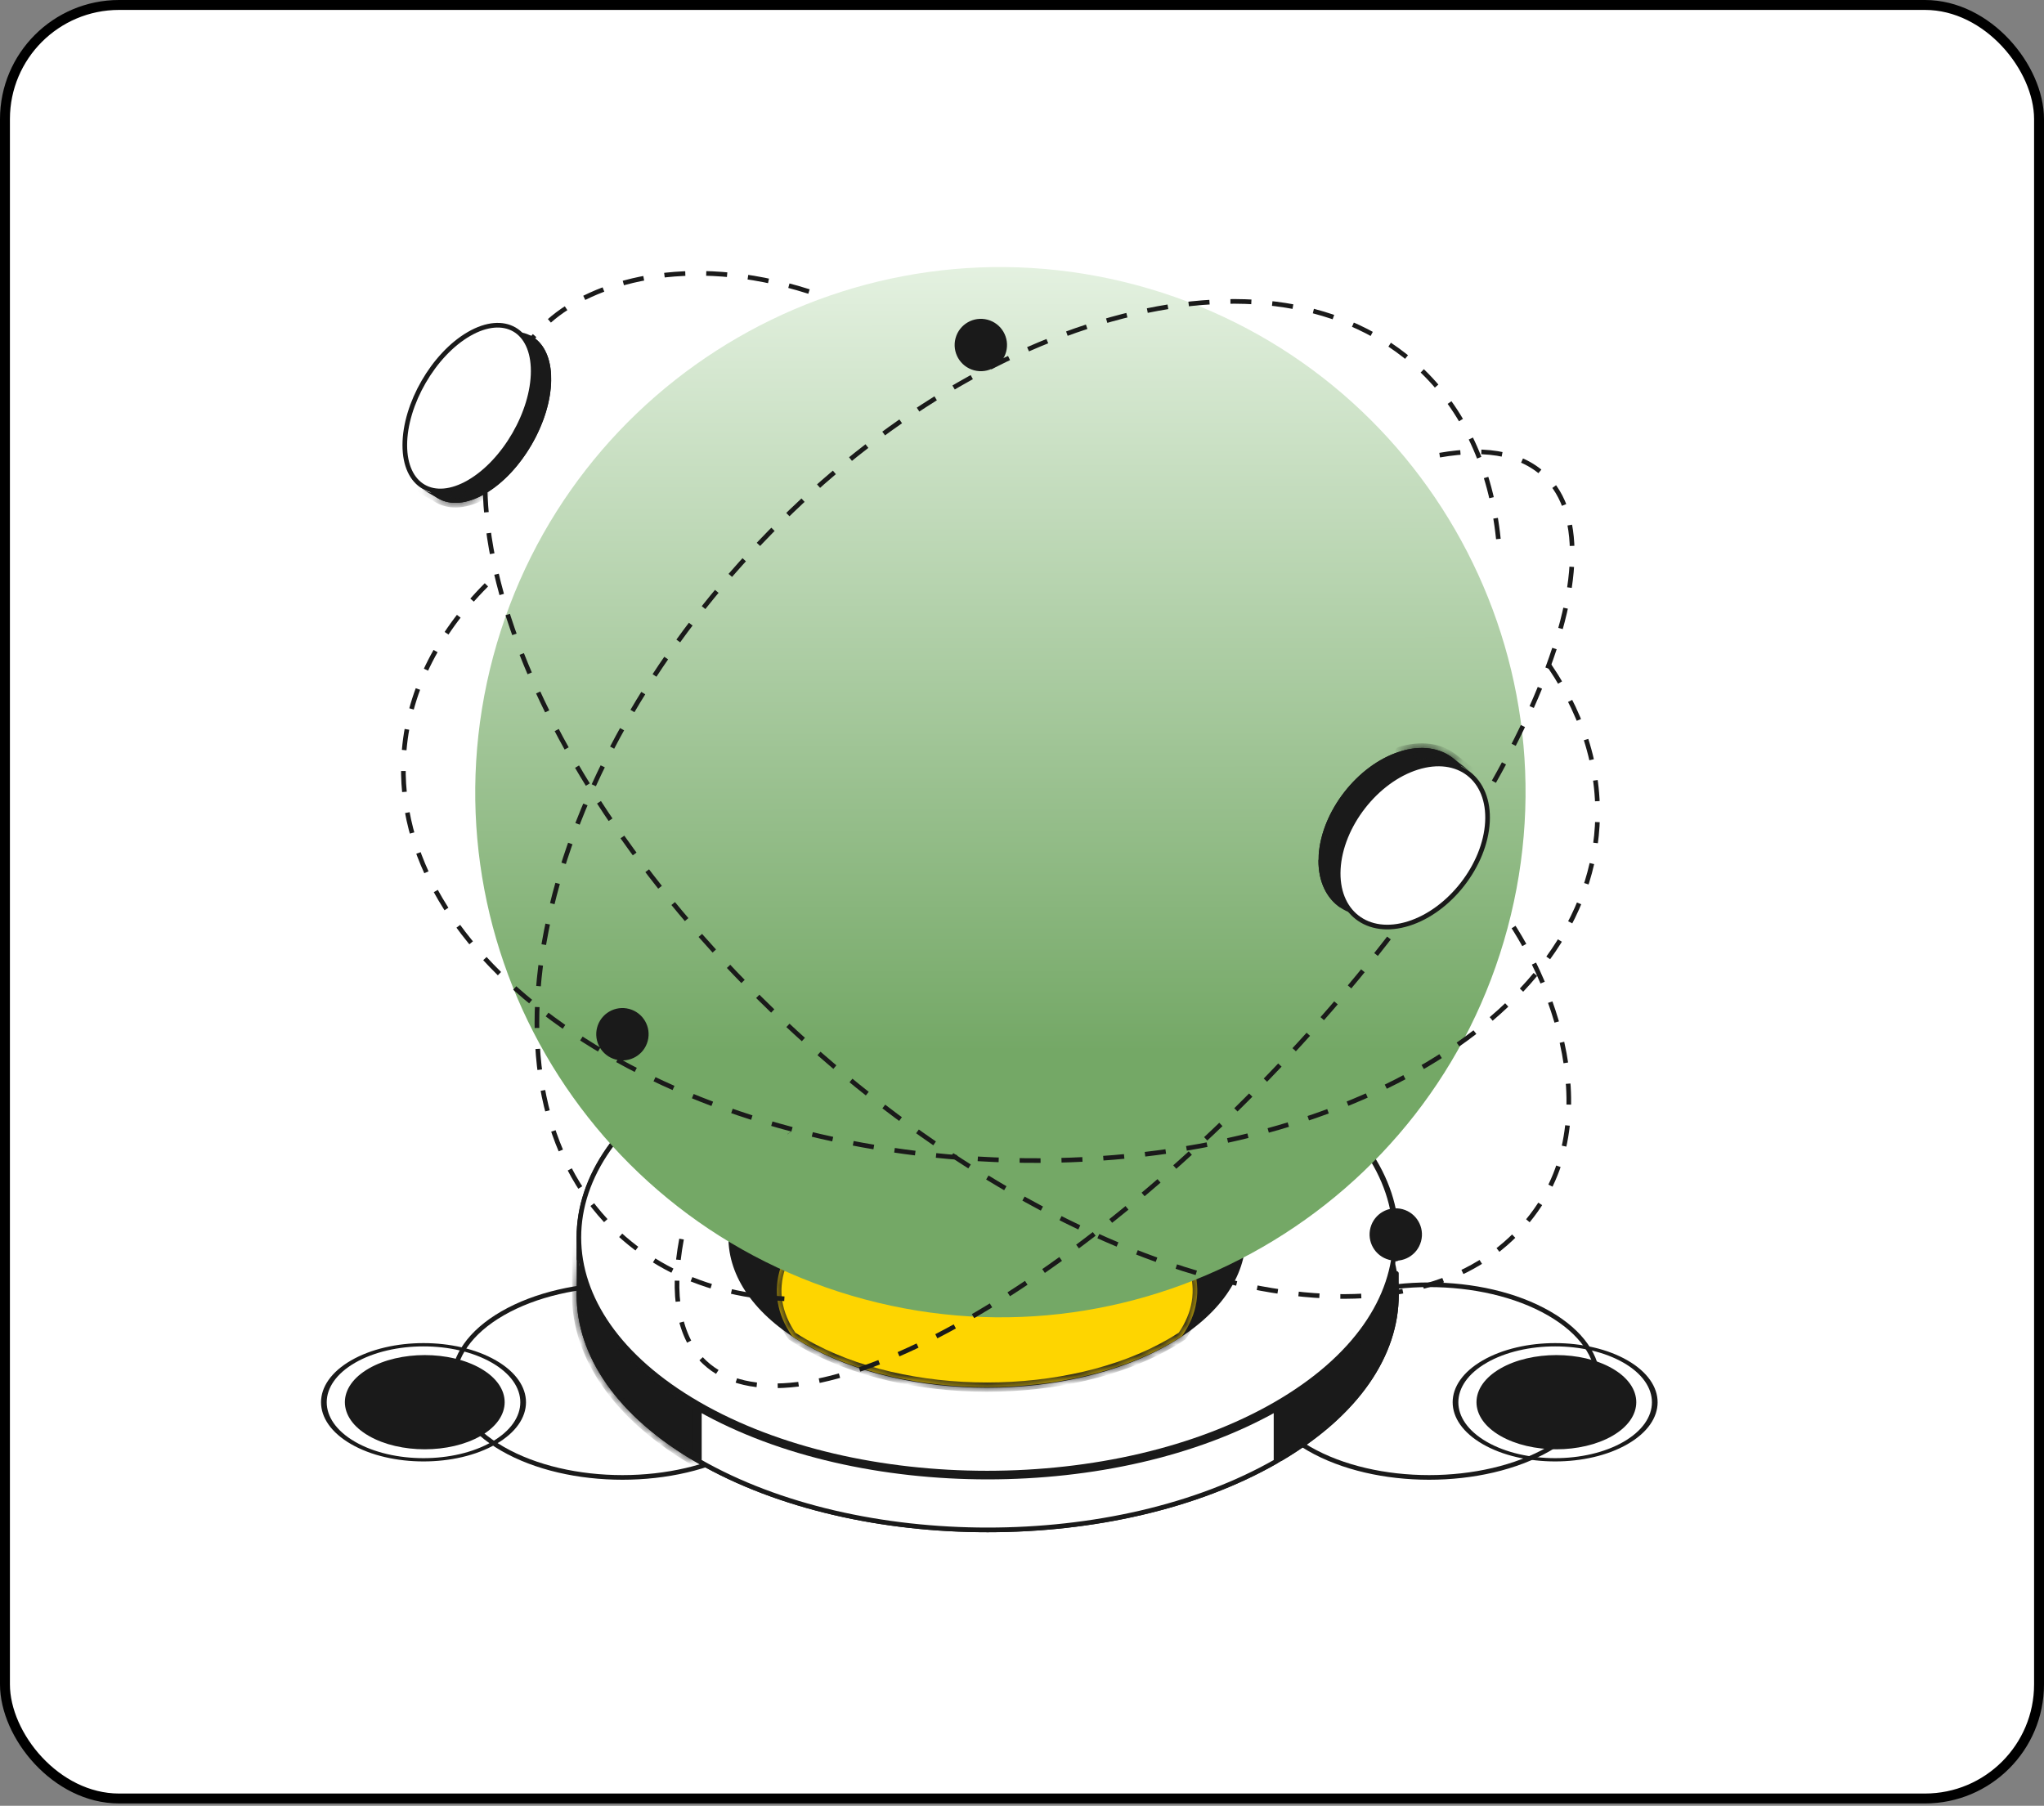
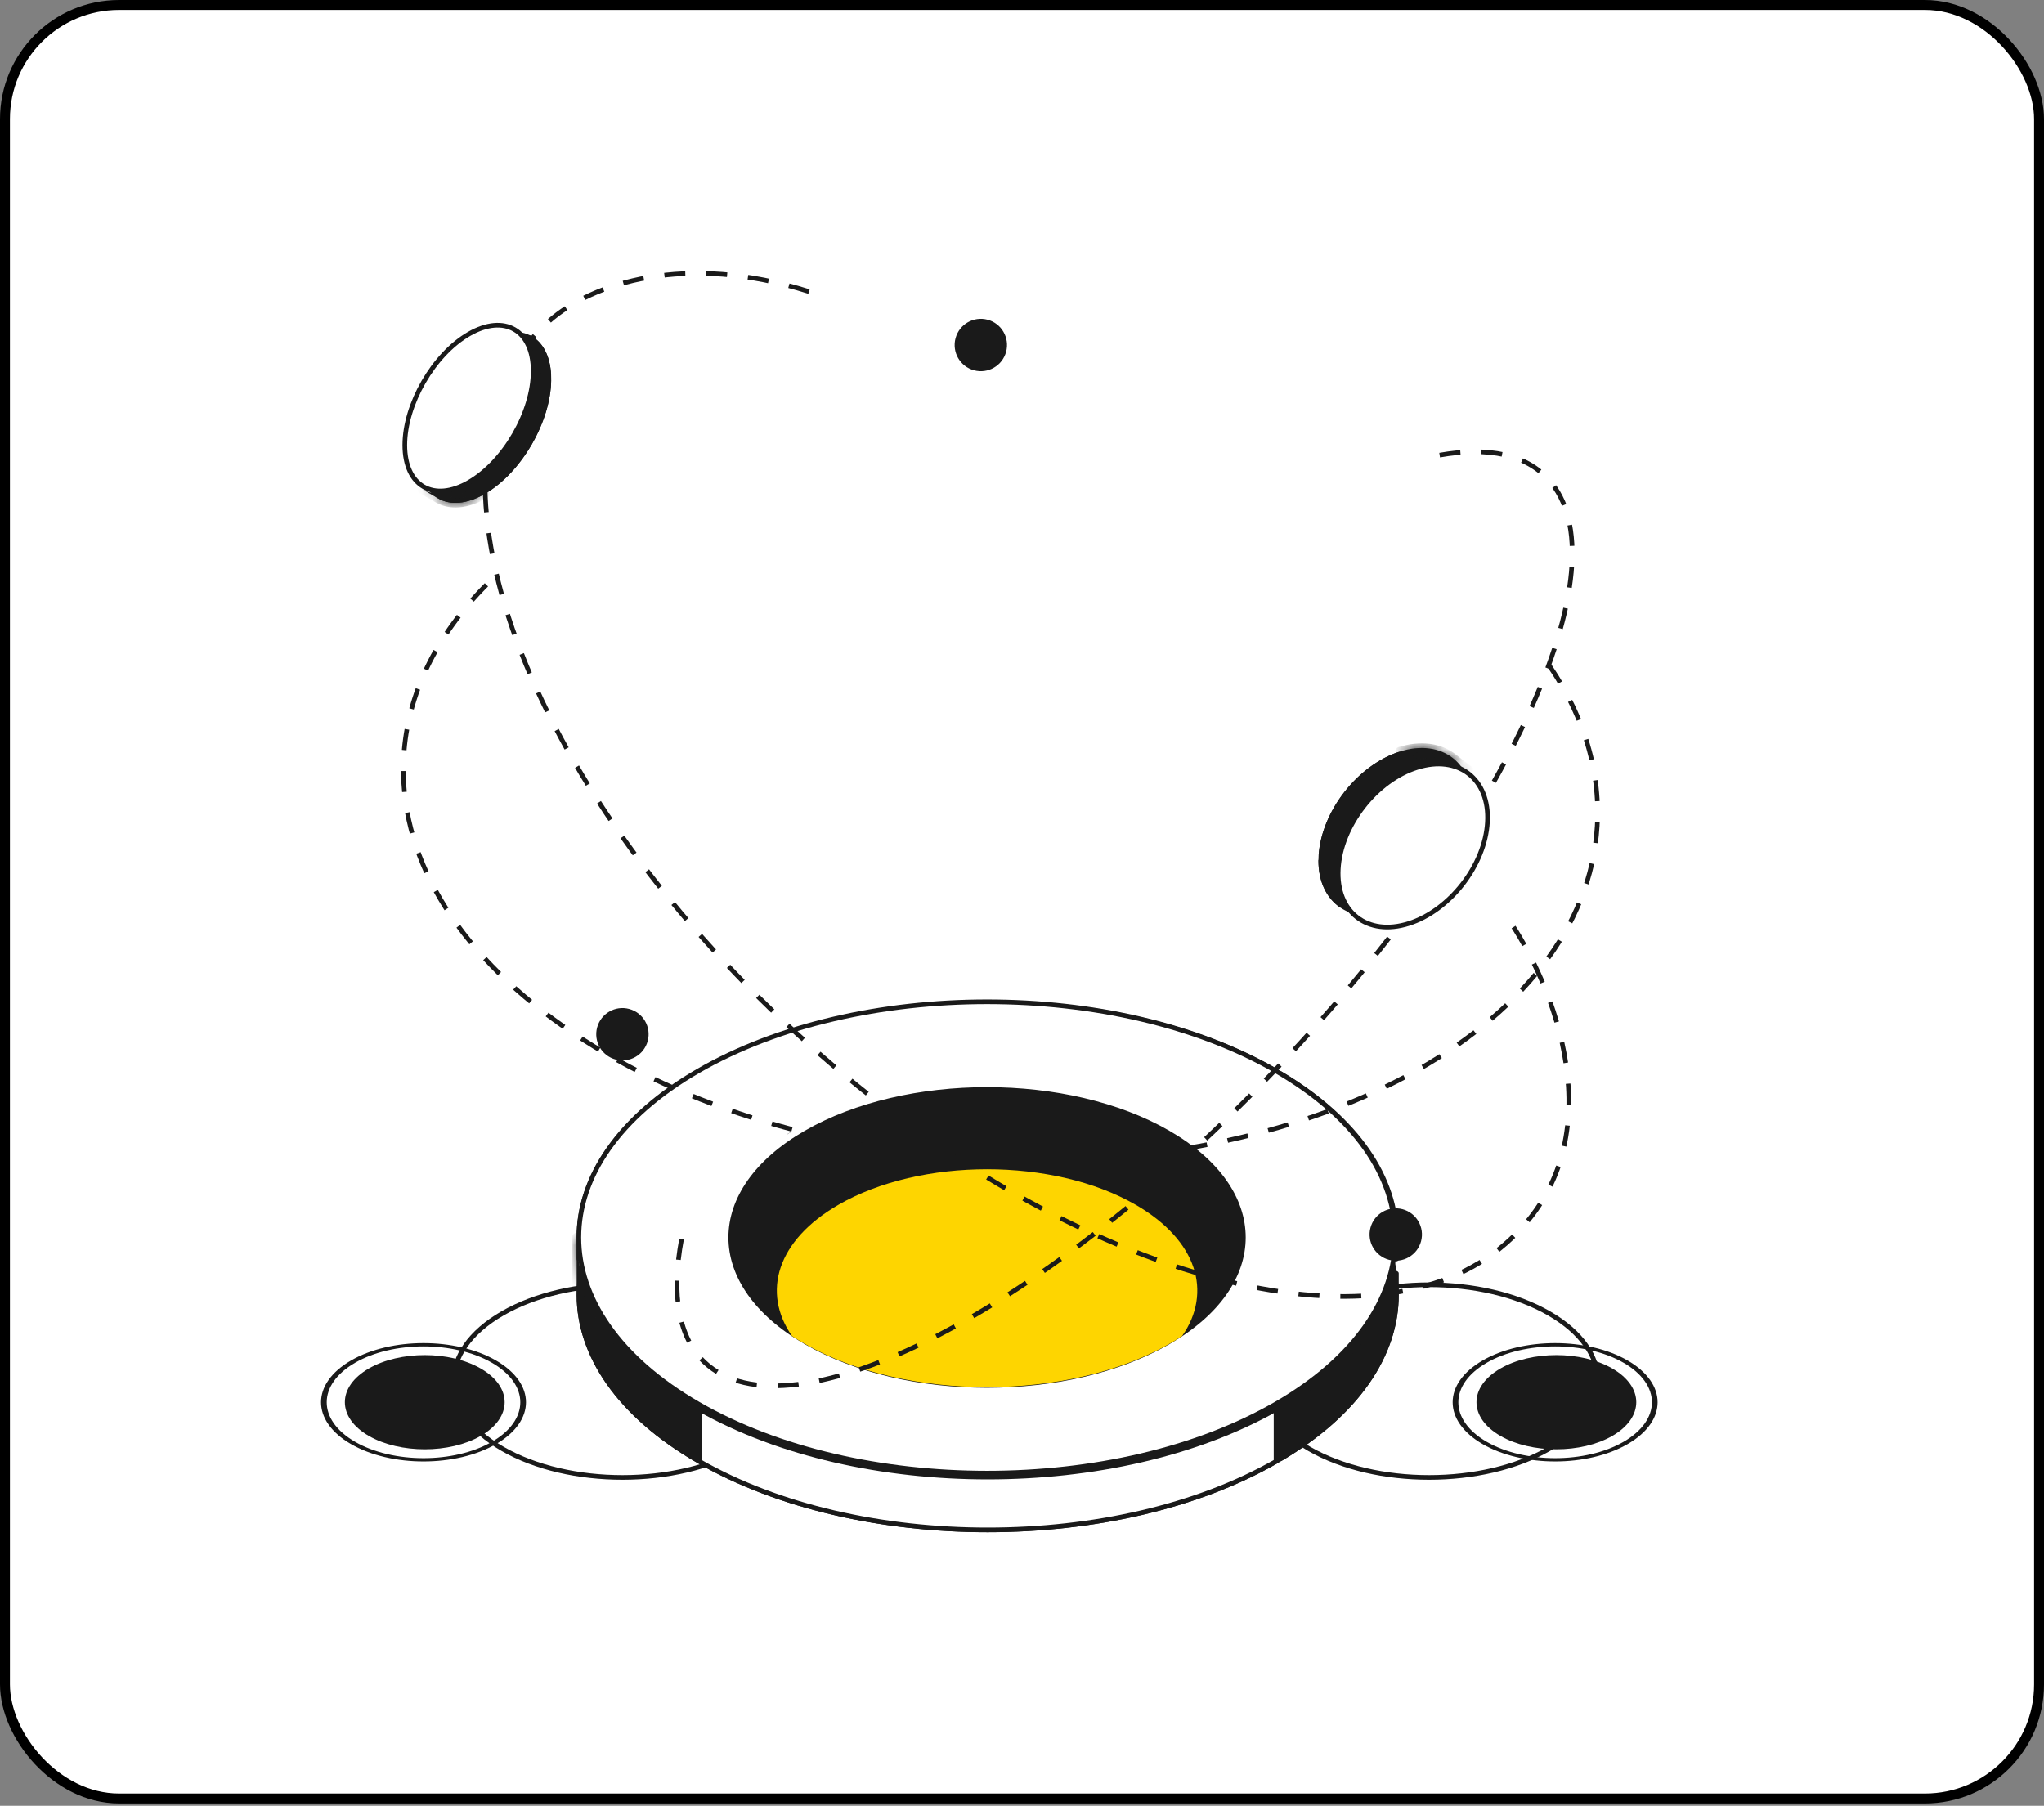
<svg xmlns="http://www.w3.org/2000/svg" width="206" height="182" viewBox="0 0 206 182" fill="none">
  <rect x="0" y="0" width="206" height="182" fill="#808080" stroke="none" />
  <rect x="0.5" y="0.5" width="205" height="180.765" rx="11.5" fill="white" />
  <rect x="0.5" y="0.5" width="205" height="180.765" rx="11.5" stroke="black" />
  <path d="M74.816 132.369C78.142 134.285 79.752 136.765 79.753 139.196C79.753 141.627 78.143 144.107 74.816 146.024C71.491 147.94 67.119 148.905 62.733 148.905C58.348 148.905 53.975 147.94 50.65 146.024C47.324 144.108 45.714 141.628 45.714 139.197C45.714 136.766 47.323 134.286 50.65 132.369C53.975 130.453 58.348 129.488 62.733 129.488C67.119 129.488 71.491 130.453 74.816 132.369Z" stroke="#1A1A1A" stroke-width="0.468" />
  <path d="M156.112 132.369C159.438 134.285 161.048 136.765 161.048 139.196C161.048 141.627 159.439 144.107 156.112 146.024C152.787 147.94 148.414 148.905 144.029 148.905C139.643 148.905 135.271 147.94 131.946 146.024C128.62 144.108 127.01 141.628 127.009 139.197C127.009 136.766 128.619 134.286 131.946 132.369C135.271 130.453 139.643 129.488 144.029 129.488C148.414 129.488 152.787 130.453 156.112 132.369Z" stroke="#1A1A1A" stroke-width="0.468" />
  <path d="M140.737 130.512C140.738 136.52 136.768 142.578 128.72 147.224C120.675 151.869 110.116 154.198 99.543 154.198C88.972 154.198 78.412 151.869 70.367 147.224C62.321 142.579 58.351 136.523 58.35 130.516C58.349 124.507 62.319 118.45 70.367 113.804C78.412 109.159 88.972 106.83 99.543 106.83C110.116 106.83 120.675 109.159 128.72 113.804C136.766 118.449 140.736 124.504 140.737 130.512Z" fill="#1A1A1A" stroke="#1A1A1A" stroke-width="0.468" />
  <path d="M99.543 106.358C89.063 106.358 78.571 108.633 70.484 113.194V107.94C78.514 103.339 89.022 101.033 99.543 101.033C110.064 101.033 120.572 103.339 128.603 107.94V113.194C120.516 108.633 110.023 106.358 99.543 106.358Z" fill="#1A1A1A" stroke="#1A1A1A" stroke-width="0.468" stroke-linejoin="round" />
  <path d="M140.736 126.888C139.455 121.957 135.549 117.236 129.07 113.467V108.216C136.88 112.834 140.735 118.8 140.736 124.719C140.736 124.719 140.736 124.719 140.736 124.719V126.888Z" fill="#1A1A1A" stroke="#1A1A1A" stroke-width="0.468" stroke-linejoin="round" />
  <path d="M70.016 113.467C63.538 117.236 59.631 121.957 58.35 126.888V124.724V124.723C58.349 118.803 62.204 112.835 70.016 108.216V113.467Z" fill="#1A1A1A" stroke="#1A1A1A" stroke-width="0.468" stroke-linejoin="round" />
  <path d="M140.736 130.512C140.737 136.433 136.882 142.4 129.07 147.019V141.768C135.549 137.999 139.455 133.279 140.736 128.347V130.512V130.512Z" fill="#1A1A1A" stroke="#1A1A1A" stroke-width="0.468" stroke-linejoin="round" />
  <mask id="path-9-inside-1_368_88321" fill="white">
-     <path d="M58.116 124.719C58.117 130.839 62.162 136.959 70.25 141.629V147.422C62.162 142.752 58.117 136.632 58.116 130.512V124.719Z" />
+     <path d="M58.116 124.719C58.117 130.839 62.162 136.959 70.25 141.629V147.422V124.719Z" />
  </mask>
  <path d="M58.116 124.719C58.117 130.839 62.162 136.959 70.25 141.629V147.422C62.162 142.752 58.117 136.632 58.116 130.512V124.719Z" fill="#1A1A1A" />
  <path d="M70.25 141.629H70.718C70.718 141.462 70.629 141.307 70.484 141.224L70.25 141.629ZM58.116 124.719L58.584 124.719C58.584 124.46 58.375 124.251 58.116 124.251C57.858 124.251 57.648 124.46 57.648 124.719L58.116 124.719ZM58.116 130.512H57.648V130.512L58.116 130.512ZM70.25 147.422L70.016 147.827C70.161 147.911 70.339 147.911 70.484 147.827C70.629 147.744 70.718 147.589 70.718 147.422H70.25ZM70.484 141.224C62.481 136.603 58.585 130.613 58.584 124.719L57.648 124.719C57.649 131.065 61.843 137.315 70.016 142.034L70.484 141.224ZM57.648 124.719V130.512H58.584V124.719H57.648ZM57.648 130.512C57.649 136.858 61.843 143.108 70.016 147.827L70.484 147.017C62.481 142.396 58.585 136.406 58.584 130.512L57.648 130.512ZM70.718 147.422V141.629H69.782V147.422H70.718Z" fill="#1A1A1A" mask="url(#path-9-inside-1_368_88321)" />
  <path d="M70.484 147.287V142.032C78.571 146.594 89.063 148.868 99.543 148.868C110.023 148.868 120.516 146.594 128.603 142.032V147.287C120.572 151.887 110.064 154.193 99.543 154.193C89.022 154.193 78.514 151.887 70.484 147.287Z" fill="white" stroke="#1A1A1A" stroke-width="0.468" stroke-linejoin="round" />
  <path d="M128.571 141.514C112.504 150.789 86.455 150.79 70.389 141.514C54.322 132.238 54.322 117.198 70.389 107.922C86.455 98.646 112.504 98.646 128.571 107.922C144.637 117.198 144.637 132.238 128.571 141.514Z" fill="white" stroke="#1A1A1A" stroke-width="0.468" />
  <path d="M117.745 135.265C107.657 141.089 91.301 141.089 81.213 135.265C71.124 129.441 71.124 119.997 81.213 114.173C91.301 108.348 107.657 108.348 117.745 114.173C127.834 119.997 127.834 129.441 117.745 135.265Z" fill="#1A1A1A" stroke="#1A1A1A" stroke-width="0.468" />
  <mask id="path-14-inside-2_368_88321" fill="white">
    <path fill-rule="evenodd" clip-rule="evenodd" d="M81.01 135.387C91.21 141.277 107.748 141.277 117.948 135.387C118.361 135.15 118.756 134.906 119.135 134.656C122.213 130.244 120.656 125.005 114.462 121.429C106.187 116.651 92.772 116.651 84.497 121.429C78.303 125.005 76.745 130.244 79.824 134.656C80.203 134.906 80.598 135.15 81.01 135.387Z" />
  </mask>
  <path fill-rule="evenodd" clip-rule="evenodd" d="M81.01 135.387C91.21 141.277 107.748 141.277 117.948 135.387C118.361 135.15 118.756 134.906 119.135 134.656C122.213 130.244 120.656 125.005 114.462 121.429C106.187 116.651 92.772 116.651 84.497 121.429C78.303 125.005 76.745 130.244 79.824 134.656C80.203 134.906 80.598 135.15 81.01 135.387Z" fill="#FED500" />
-   <path d="M117.948 135.387L117.715 134.982L117.948 135.387ZM81.01 135.387L80.776 135.793L81.01 135.387ZM119.135 134.656L119.392 135.047L119.467 134.998L119.518 134.924L119.135 134.656ZM114.462 121.429L114.696 121.024L114.462 121.429ZM84.497 121.429L84.263 121.024L84.497 121.429ZM79.824 134.656L79.44 134.924L79.492 134.998L79.567 135.047L79.824 134.656ZM117.715 134.982C112.702 137.876 106.104 139.336 99.479 139.336C92.855 139.336 86.257 137.876 81.244 134.982L80.776 135.793C85.964 138.788 92.734 140.272 99.479 140.272C106.224 140.272 112.994 138.788 118.182 135.793L117.715 134.982ZM118.877 134.266C118.507 134.51 118.119 134.749 117.715 134.982L118.182 135.793C118.602 135.55 119.005 135.302 119.392 135.047L118.877 134.266ZM114.228 121.834C117.259 123.584 119.1 125.709 119.832 127.878C120.559 130.033 120.213 132.293 118.751 134.389L119.518 134.924C121.135 132.607 121.549 130.041 120.719 127.579C119.893 125.132 117.859 122.85 114.696 121.024L114.228 121.834ZM84.731 121.834C88.78 119.496 94.117 118.314 99.479 118.314C104.842 118.314 110.179 119.496 114.228 121.834L114.696 121.024C110.471 118.584 104.962 117.378 99.479 117.378C93.996 117.378 88.488 118.584 84.263 121.024L84.731 121.834ZM80.208 134.389C78.745 132.293 78.4 130.033 79.127 127.878C79.859 125.709 81.7 123.584 84.731 121.834L84.263 121.024C81.1 122.85 79.066 125.132 78.24 127.579C77.409 130.041 77.824 132.608 79.44 134.924L80.208 134.389ZM81.244 134.982C80.84 134.749 80.452 134.51 80.081 134.266L79.567 135.047C79.953 135.302 80.357 135.55 80.776 135.793L81.244 134.982Z" fill="#1A1A1A" mask="url(#path-14-inside-2_368_88321)" />
-   <path d="M114.518 28.731C86.291 21.167 57.274 37.92 49.711 66.147C42.147 94.375 58.9 123.391 87.127 130.955C115.355 138.518 144.371 121.766 151.935 93.538C159.498 65.311 142.746 36.294 114.518 28.731Z" fill="url(#paint0_linear_368_88321)" />
  <circle cx="62.73" cy="104.237" r="2.639" transform="rotate(15 62.73 104.237)" fill="#1A1A1A" />
  <circle cx="140.669" cy="124.421" r="2.639" transform="rotate(15 140.669 124.421)" fill="#1A1A1A" />
  <circle cx="98.851" cy="34.773" r="2.639" transform="rotate(15 98.851 34.773)" fill="#1A1A1A" />
  <path d="M79.552 114.197L79.544 114.184M49.022 58.945C43.935 64.055 41.053 70.022 40.692 76.199C40.114 86.08 45.8 95.748 56.726 103.411C67.678 111.104 82.57 115.858 98.65 116.803C131.81 118.75 159.773 103.714 160.97 83.265C161.313 77.36 159.464 71.586 155.454 66.108" stroke="#1A1A1A" stroke-width="0.468" stroke-dasharray="2.11 2.11" />
-   <path d="M151.01 54.322C150.277 47.188 147.497 41.209 142.973 37.032C135.733 30.356 124.743 28.628 111.995 32.183C99.307 35.721 86.39 44.078 75.634 55.725C64.881 67.361 57.568 80.904 55.053 93.84C52.527 106.818 55.124 117.65 62.354 124.323C65.239 126.977 68.687 128.852 72.662 129.917L72.675 129.91C74.678 130.446 76.803 130.773 79.049 130.899" stroke="#1A1A1A" stroke-width="0.468" stroke-dasharray="2.11 2.11" />
  <path d="M68.688 124.884C67.623 130.551 68.422 134.837 70.997 137.287C79.613 145.438 105.601 132.03 128.945 107.391C140.271 95.432 149.289 82.634 154.321 71.368C159.327 60.161 159.799 51.834 155.659 47.914C153.197 45.583 149.303 44.961 144.094 46.066" stroke="#1A1A1A" stroke-width="0.468" stroke-dasharray="2.11 2.11" />
  <path d="M134.987 91.116C133.74 90.148 133.005 88.477 133.124 86.298C133.244 84.117 134.199 81.863 135.657 79.986C137.115 78.109 139.063 76.625 141.146 75.969C143.226 75.314 145.027 75.613 146.274 76.581C147.521 77.549 148.257 79.221 148.137 81.399C148.017 83.58 147.062 85.834 145.604 87.711C144.146 89.588 142.199 91.072 140.116 91.728C138.035 92.382 136.234 92.084 134.987 91.116Z" fill="#1A1A1A" stroke="#1A1A1A" stroke-width="0.468" />
  <path d="M134.986 91.115C133.827 90.215 133.11 88.708 133.11 86.751L134.418 87.767C134.364 89.09 134.611 90.256 135.105 91.207L134.986 91.115L134.986 91.115Z" fill="#1A1A1A" stroke="#1A1A1A" stroke-width="0.468" stroke-linejoin="round" />
  <mask id="path-25-inside-3_368_88321" fill="white">
    <path d="M148.184 77.769C146.864 76.745 144.979 76.447 142.843 77.12L141.074 75.746C143.211 75.074 145.096 75.371 146.416 76.396L148.184 77.769Z" />
  </mask>
-   <path d="M148.184 77.769C146.864 76.745 144.979 76.447 142.843 77.12L141.074 75.746C143.211 75.074 145.096 75.371 146.416 76.396L148.184 77.769Z" fill="#1A1A1A" />
  <path d="M148.041 77.954L148.041 77.954L148.328 77.585L148.328 77.585L148.041 77.954ZM142.843 77.12L142.556 77.49C142.677 77.584 142.837 77.612 142.983 77.566L142.843 77.12ZM148.184 77.769L147.897 78.139C148.102 78.297 148.396 78.26 148.554 78.056C148.712 77.852 148.675 77.558 148.471 77.4L148.184 77.769ZM146.416 76.396L146.703 76.027L146.703 76.026L146.416 76.396ZM141.074 75.746L140.934 75.3C140.768 75.353 140.644 75.493 140.614 75.664C140.583 75.835 140.65 76.009 140.787 76.116L141.074 75.746ZM142.983 77.566C145.007 76.929 146.724 77.228 147.897 78.139L148.471 77.4C147.005 76.261 144.952 75.965 142.702 76.674L142.983 77.566ZM148.471 77.4L146.703 76.027L146.129 76.766L147.897 78.139L148.471 77.4ZM146.703 76.026C145.237 74.888 143.184 74.592 140.934 75.3L141.215 76.193C143.238 75.556 144.955 75.854 146.129 76.766L146.703 76.026ZM140.787 76.116L142.556 77.49L143.129 76.75L141.361 75.377L140.787 76.116Z" fill="#1A1A1A" mask="url(#path-25-inside-3_368_88321)" />
  <path d="M141.035 76.012L142.364 77.044C140.333 77.79 138.47 79.264 137.062 81.078C135.653 82.891 134.686 85.061 134.466 87.213L133.138 86.182C133.285 84.039 134.232 81.834 135.663 79.991C137.094 78.149 138.996 76.686 141.035 76.012Z" fill="#1A1A1A" stroke="#1A1A1A" stroke-width="0.468" stroke-linejoin="round" />
  <path d="M134.877 87.584C135.116 83.238 138.675 78.656 142.826 77.349C146.977 76.042 150.149 78.505 149.91 82.851C149.672 87.197 146.113 91.779 141.962 93.086C137.81 94.393 134.639 91.93 134.877 87.584Z" fill="white" stroke="#1A1A1A" stroke-width="0.468" />
  <path d="M81.532 29.383C69.108 25.43 59.657 28.526 55.331 32.37C41.122 45.001 51.186 76.146 77.764 101.786C90.607 114.175 105.355 123.448 119.278 127.892C120.345 128.227 121.396 128.539 122.434 128.817L122.436 128.807C134.956 132.162 145.281 130.965 151.72 125.358C162.712 115.789 157.224 100.506 152.25 92.98" stroke="#1A1A1A" stroke-width="0.468" stroke-dasharray="2.11 2.11" />
  <path d="M53.479 34.095C54.589 34.736 55.317 36.134 55.317 38.212C55.317 40.289 54.586 42.606 53.394 44.671C52.202 46.736 50.56 48.527 48.762 49.566C46.962 50.605 45.388 50.673 44.279 50.033C43.169 49.393 42.441 47.995 42.441 45.916C42.441 43.84 43.171 41.522 44.364 39.457C45.556 37.392 47.197 35.601 48.996 34.563C50.795 33.524 52.37 33.455 53.479 34.095Z" fill="#1A1A1A" stroke="#1A1A1A" stroke-width="0.468" />
  <path d="M53.48 34.095C54.515 34.692 55.218 35.948 55.308 37.801L54.167 37.142C54.149 35.893 53.874 34.843 53.387 34.041L53.48 34.095L53.48 34.095Z" fill="#1A1A1A" stroke="#1A1A1A" stroke-width="0.468" stroke-linejoin="round" />
  <mask id="path-32-inside-4_368_88321" fill="white">
    <path d="M42.545 49.303C43.752 49.999 45.42 49.899 47.262 48.835L48.88 49.769C47.038 50.833 45.37 50.933 44.162 50.237L42.545 49.303Z" />
  </mask>
  <path d="M42.545 49.303C43.752 49.999 45.42 49.899 47.262 48.835L48.88 49.769C47.038 50.833 45.37 50.933 44.162 50.237L42.545 49.303Z" fill="#1A1A1A" />
  <path d="M42.662 49.1L42.662 49.1L42.428 49.505L42.428 49.505L42.662 49.1ZM47.262 48.835L47.496 48.43C47.351 48.346 47.173 48.346 47.028 48.43L47.262 48.835ZM42.545 49.303L42.779 48.898C42.555 48.768 42.269 48.845 42.14 49.069C42.011 49.293 42.087 49.579 42.311 49.708L42.545 49.303ZM44.162 50.237L43.928 50.642L43.928 50.642L44.162 50.237ZM48.88 49.769L49.114 50.174C49.258 50.091 49.348 49.936 49.348 49.769C49.348 49.602 49.258 49.447 49.114 49.364L48.88 49.769ZM47.028 48.43C45.271 49.444 43.791 49.481 42.779 48.898L42.311 49.708C43.714 50.518 45.569 50.353 47.496 49.24L47.028 48.43ZM42.311 49.708L43.928 50.642L44.396 49.831L42.779 48.898L42.311 49.708ZM43.928 50.642C45.332 51.452 47.186 51.287 49.114 50.174L48.646 49.364C46.889 50.378 45.408 50.415 44.396 49.831L43.928 50.642ZM49.114 49.364L47.496 48.43L47.028 49.24L48.646 50.174L49.114 49.364Z" fill="#1A1A1A" mask="url(#path-32-inside-4_368_88321)" />
  <path d="M48.873 49.493L47.716 48.825C49.465 47.716 51.029 45.955 52.177 43.967C53.325 41.978 54.068 39.743 54.154 37.674L55.311 38.342C55.28 40.384 54.556 42.646 53.389 44.667C52.223 46.687 50.626 48.446 48.873 49.493Z" fill="#1A1A1A" stroke="#1A1A1A" stroke-width="0.468" stroke-linejoin="round" />
  <path d="M53.736 37.396C53.736 41.522 50.839 46.539 47.266 48.602C43.694 50.664 40.797 48.992 40.797 44.866C40.797 40.741 43.694 35.724 47.266 33.661C50.839 31.598 53.736 33.271 53.736 37.396Z" fill="white" stroke="#1A1A1A" stroke-width="0.468" />
  <circle cx="8.433" cy="8.433" r="8.199" transform="matrix(0.866 0.5 -0.866 0.5 42.683 132.898)" stroke="#1A1A1A" stroke-width="0.468" />
  <path d="M48.337 144.514C45.284 146.277 40.334 146.277 37.281 144.514C34.228 142.752 34.228 139.894 37.281 138.131C40.334 136.368 45.284 136.368 48.337 138.131C51.391 139.894 51.391 142.752 48.337 144.514Z" fill="#1A1A1A" stroke="#1A1A1A" stroke-width="0.468" />
  <circle cx="8.433" cy="8.433" r="8.199" transform="matrix(0.866 0.5 -0.866 0.5 156.731 132.898)" stroke="#1A1A1A" stroke-width="0.468" />
  <path d="M162.385 144.514C159.331 146.277 154.381 146.277 151.328 144.514C148.275 142.752 148.275 139.894 151.328 138.131C154.381 136.368 159.331 136.368 162.385 138.131C165.438 139.894 165.438 142.752 162.385 144.514Z" fill="#1A1A1A" stroke="#1A1A1A" stroke-width="0.468" />
  <defs>
    <linearGradient id="paint0_linear_368_88321" x1="84" y1="106" x2="83.943" y2="22.544" gradientUnits="userSpaceOnUse">
      <stop stop-color="#74A866" />
      <stop offset="1" stop-color="#EAF5E7" />
    </linearGradient>
  </defs>
</svg>